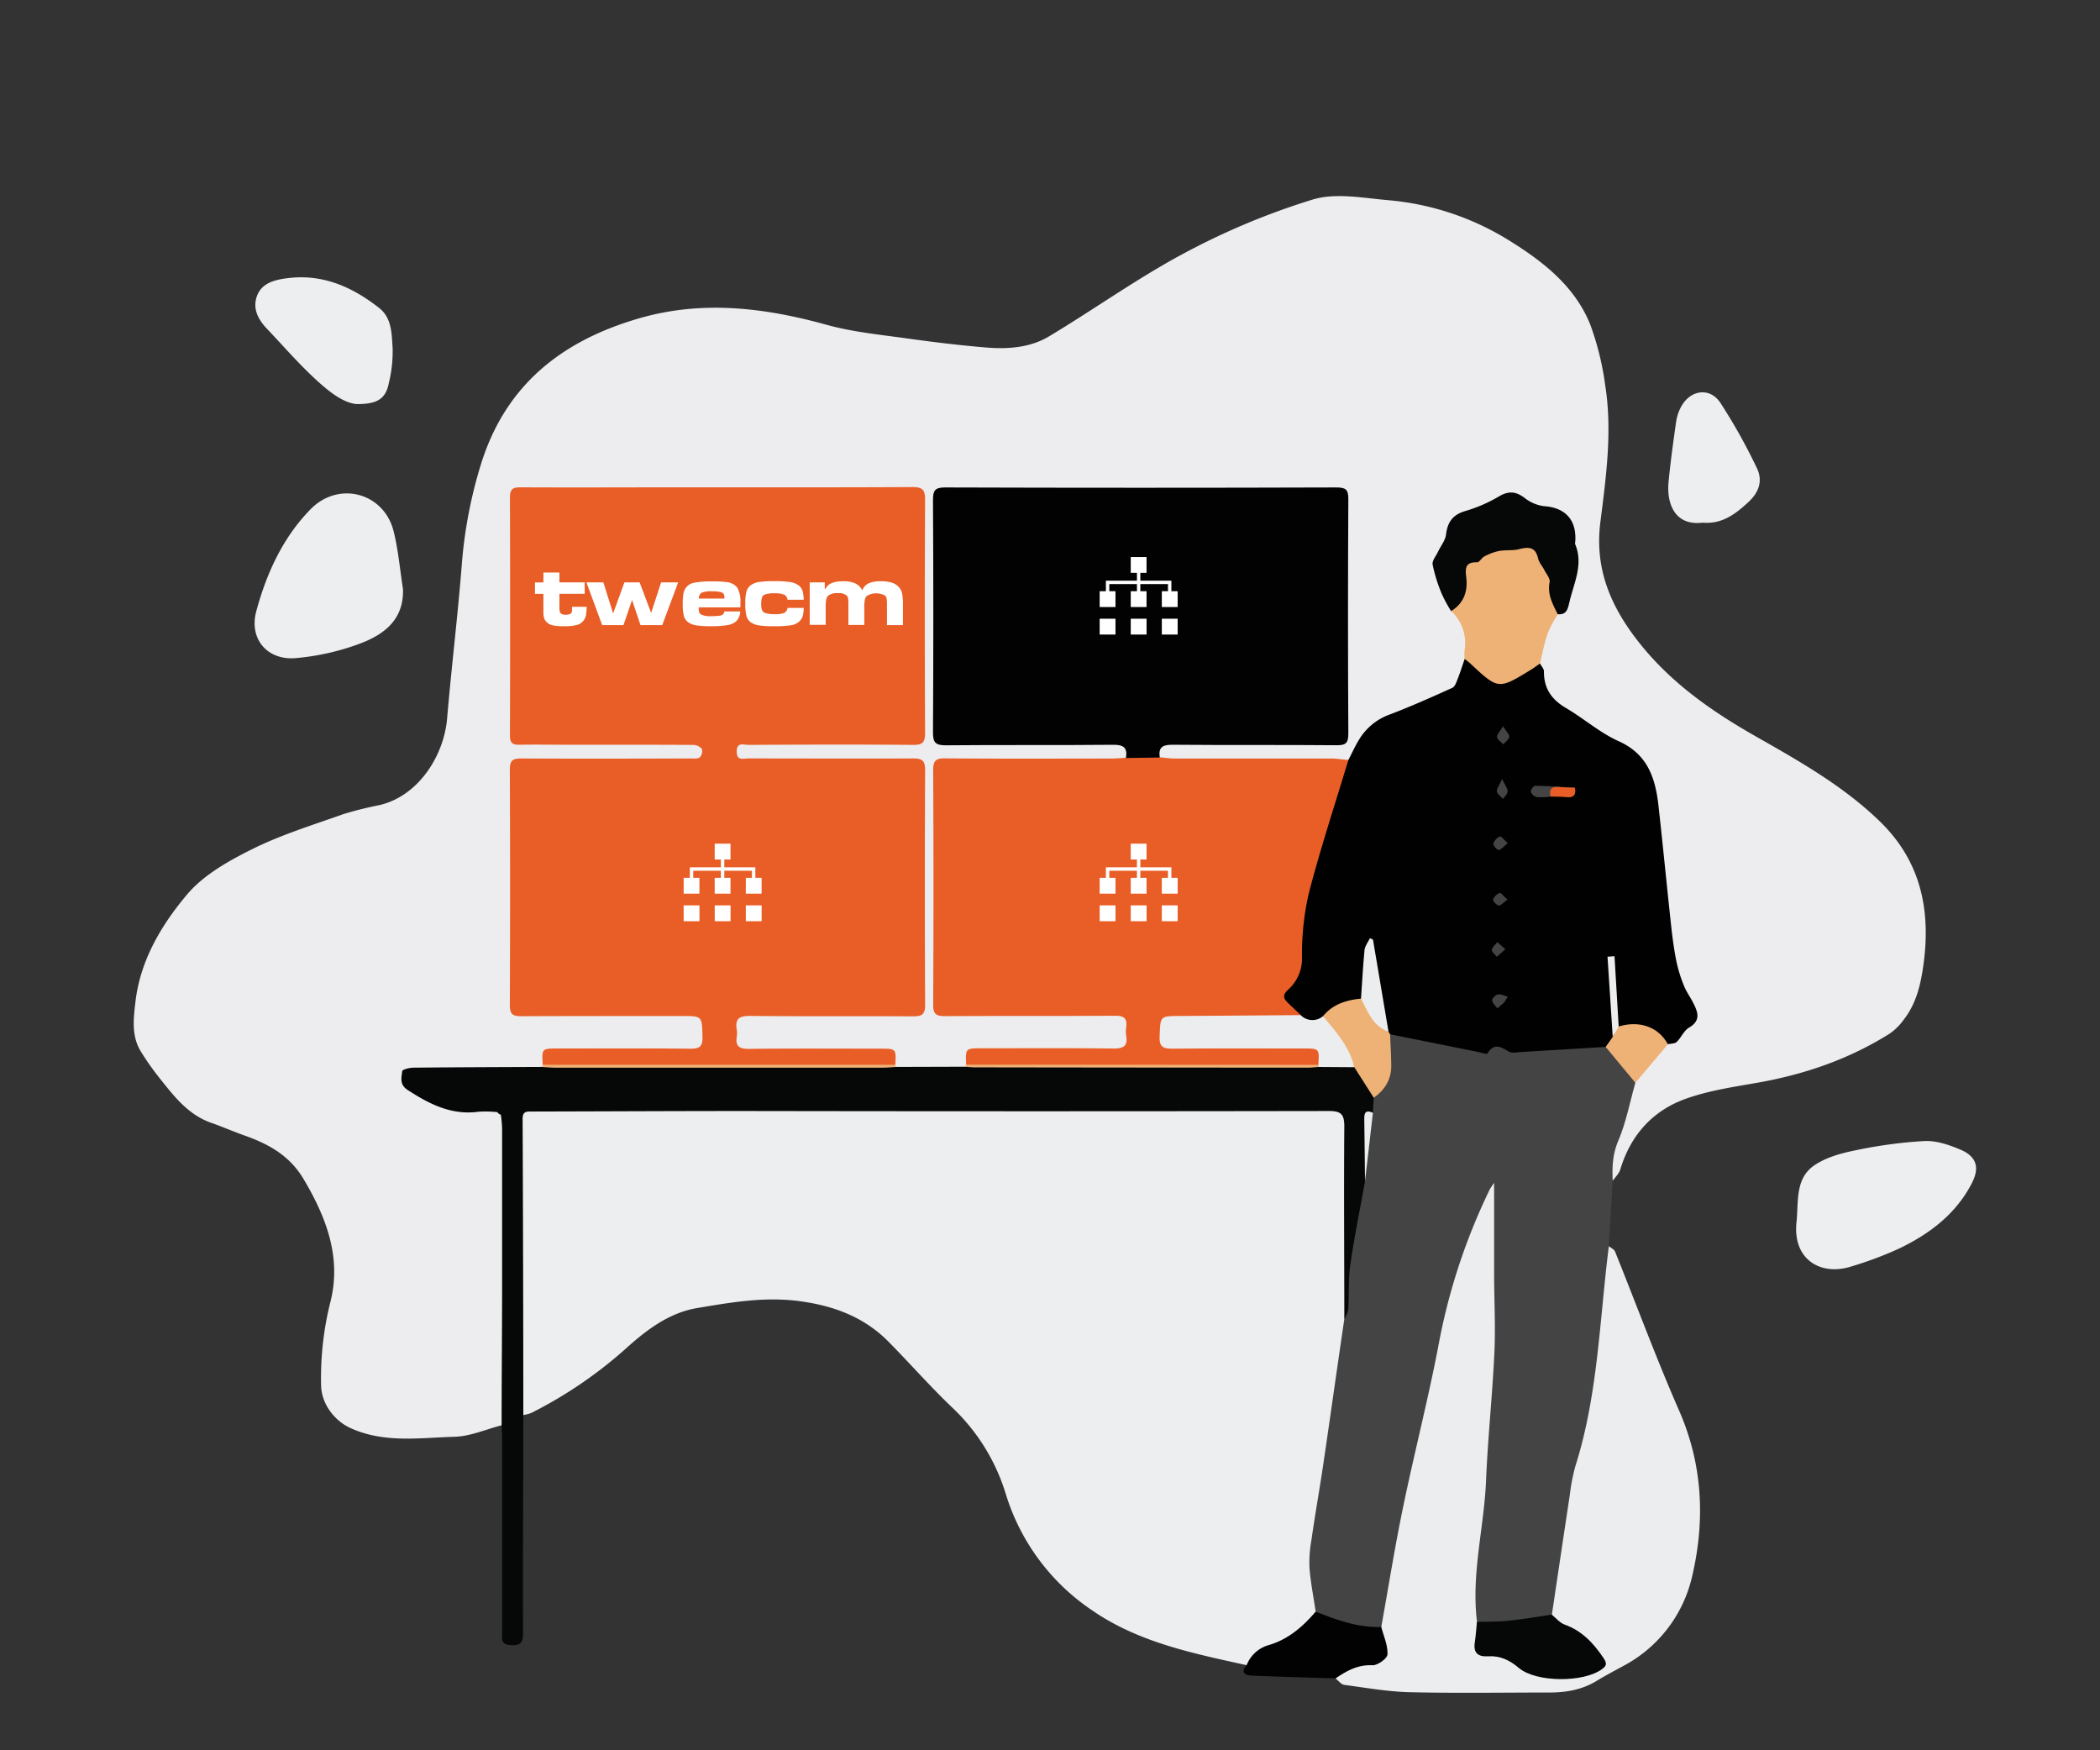
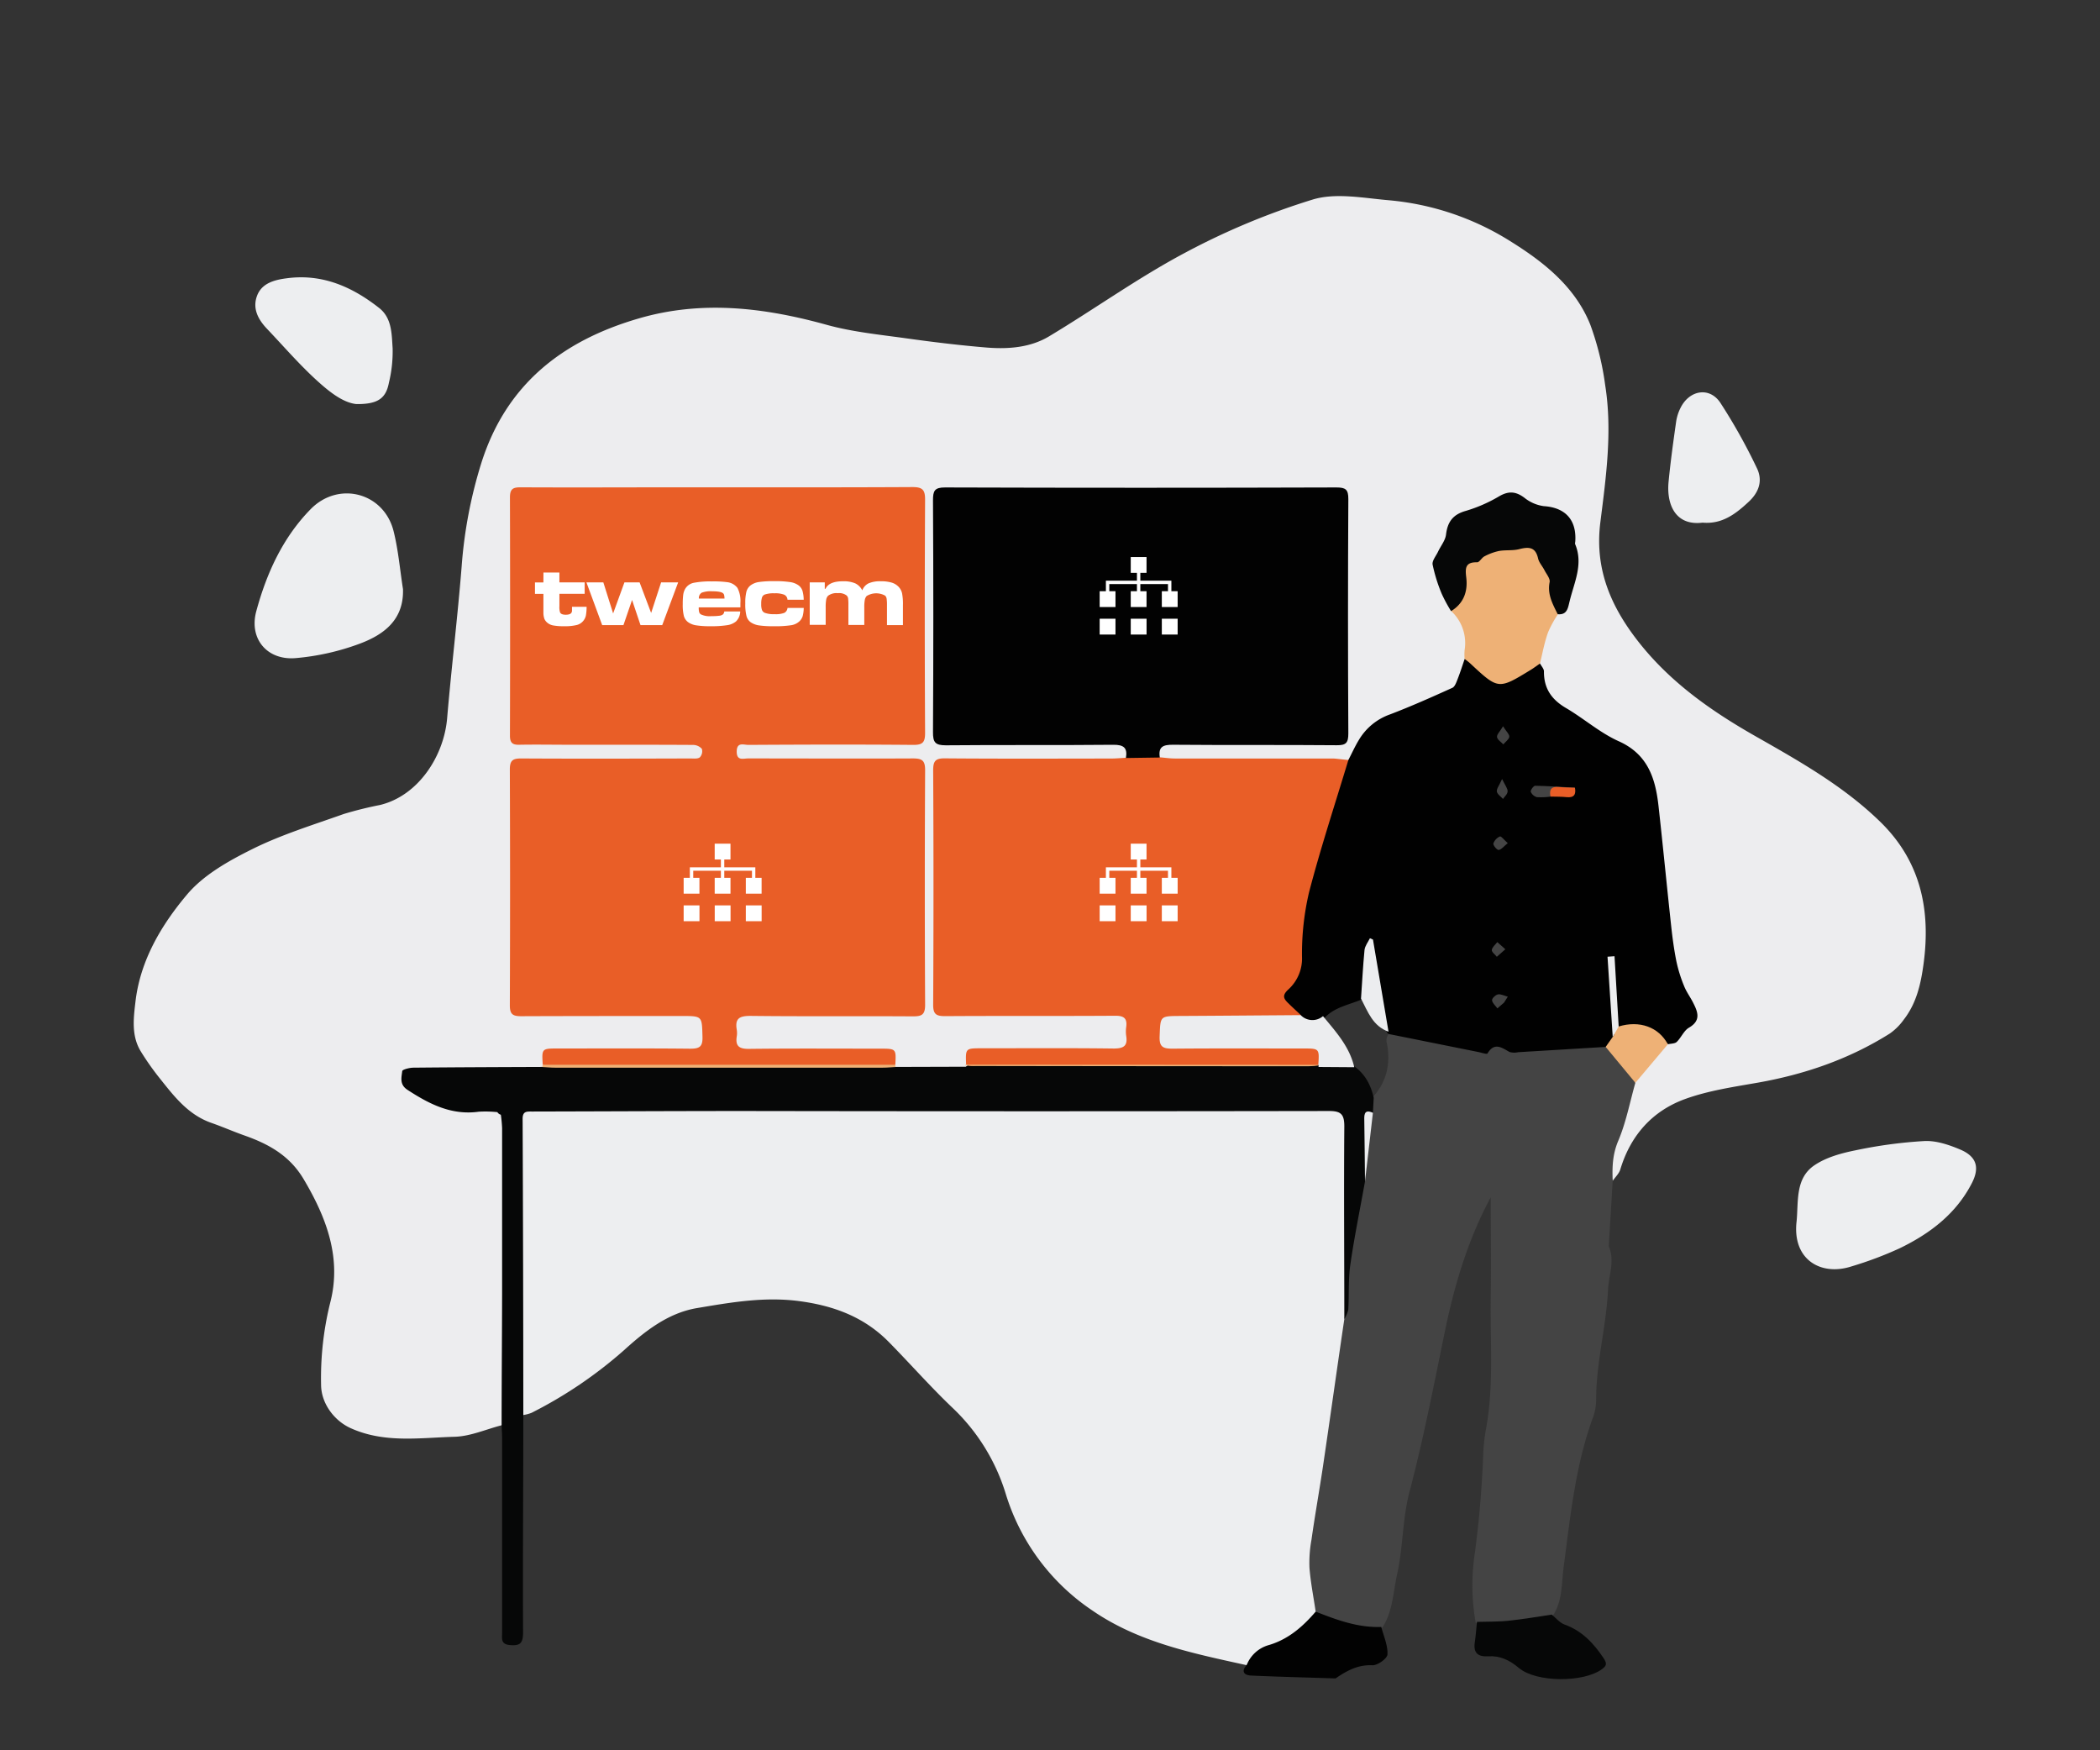
<svg xmlns="http://www.w3.org/2000/svg" version="1.1" width="600" height="500" viewBox="0 0 600 500">
  <rect x="0" y="0" width="600" height="500" fill="#333333" stroke="none" />
  <svg viewBox="0 0 600 600" width="600" height="600" x="0" y="-50">
    <defs>
      <style>.cls-1{fill:#ededef;}.cls-2{fill:#edeef0;}.cls-3{fill:#444;}.cls-4{fill:#ecedef;}.cls-5{fill:#060707;}.cls-6{fill:#020202;}.cls-7{fill:#e95e27;}.cls-8{fill:#010101;}.cls-9{fill:#eeb176;}.cls-10{fill:#fefdfb;}.cls-11{fill:#fff;}</style>
    </defs>
    <g id="systembetreuung-monitoring">
      <path class="cls-1" d="M143.3,457.16c-4.46,1.15-8.9,3.15-13.39,3.28-10,.28-20.09,1.9-29.74-2.47-4.66-2.11-8.36-7-8.43-12.29A89.25,89.25,0,0,1,94.38,422c3.24-12.64-1.08-24.13-7.6-35.11-4-6.78-10-10.08-17-12.54-3.15-1.12-6.22-2.47-9.37-3.57-6.86-2.39-10.93-7.94-15.18-13.26a76.68,76.68,0,0,1-4.93-7.05c-2.82-4.49-2.16-9.57-1.59-14.37,1.37-11.68,7.31-21.7,14.52-30.31C58,300,65.29,295.94,72.15,292.53c8.3-4.12,17.29-6.87,26.07-10a106.71,106.71,0,0,1,10.4-2.58c11-2.69,18.22-14.07,19.13-24.74,1.23-14.48,3-28.92,4.15-43.4a131,131,0,0,1,5.7-29.78c7.17-22.42,23.29-34.8,45-41.09,18-5.23,35.78-3.08,53.56,1.84,7.41,2.06,15.2,2.81,22.85,3.88s15.34,2,23,2.63c6.11.48,12.36,0,17.68-3.18,13-7.79,25.4-16.72,38.76-23.83A205.58,205.58,0,0,1,375.07,107c6.61-2,14.46-.42,21.7.2a78.1,78.1,0,0,1,34.66,11.65c9.55,5.94,18.58,13,22.94,23.9A81.06,81.06,0,0,1,458.62,160c2.09,13.13.26,26.21-1.38,39.23-1.58,12.58,2.48,23,10,32.95,9.28,12.27,21.36,20.76,34.39,28.17,12.56,7.14,25.13,14.23,35.58,24.41,11.49,11.2,14.46,25,12.39,40.48-.78,5.82-2,11.29-5.64,16a16.75,16.75,0,0,1-4,4c-11.67,7.35-24.43,11.72-38,14.09-6.92,1.21-14,2.26-20.54,4.64-9.33,3.4-15.55,10.38-18.47,20.09-.36,1.2-1.44,2.19-2.18,3.28a11.36,11.36,0,0,1-.17-9.68c2.41-5.87,3.3-12.2,5.84-18,2.71-4.55,4.88-9.58,10.15-12,3.21-1.25,4.7-4.29,6.82-6.65.77-.85.21-2.08-.2-3.08a32.51,32.51,0,0,0-3-5.72,7.46,7.46,0,0,1-1.6-3.57c-.7-10.86-4.4-21.28-4.46-32.27,0-6.31-.19-12.77-1.59-18.92-1.33-5.86-3.41-11.25-9.8-14.46s-12.28-7.79-18.37-11.79a8.63,8.63,0,0,1-3.69-6.3c-.29-1.77-.33-3.59-1.26-5.2a10.38,10.38,0,0,1,2.43-10.17c1.22-1.31,1.69-3.09,2.82-4.45,1.84-1.14,2.34-3.06,3.28-4.86,3.15-6,1.32-12.1,1-18.16-.15-3.44-3.36-6.19-7.79-6.66-2.58-.27-4.89-.77-6.83-2.64a3.68,3.68,0,0,0-4-.79c-4.4,1.83-8.81,3.65-13.11,5.71a4.67,4.67,0,0,0-2.86,3.87,10,10,0,0,1-3.12,7c-.73.66-1.35,1.72-.92,2.58,2.15,4.25,1.61,9.5,5,13.25,4.56,3.59,4.52,8.42,3.67,13.48-.25.8-.86,1.53-.88,2.34-.1,5.24-3.34,7.69-7.74,9.57s-8.67,4-13.28,5.4c-4.25,1.29-6.92,4.53-9,8.28-1,1.75-1.62,3.81-3.92,4.41-5.72.63-11.46.24-17.19.28-10,.07-20.08.05-30.11,0-2.12,0-4.38.24-5.94-1.75-.62-3.65,0-4.62,3.62-4.79,5.51-.27,11-.08,16.54-.1,9.46,0,18.93,0,28.39,0,4.21,0,4.59-.39,4.59-4.48q.06-31.12,0-62.24c0-4-.31-4.35-4.28-4.36q-53.73,0-107.47,0c-4.24,0-4.58.33-4.59,4.46q-.06,31.13,0,62.24c0,4,.4,4.37,4.69,4.38,14,0,28,0,42.06,0a32.47,32.47,0,0,1,4.3.13c3.44.47,4.29,1.85,3.4,5.44-1.77,1.4-3.87,1.07-5.87,1.08-14.5,0-29,0-43.49,0-4.9,0-5.1.21-5.11,5q0,30.59,0,61.16c0,4.64.27,4.91,4.86,4.92,14.86,0,29.71,0,44.57,0,5.13,0,6.13,1.15,5.93,6.18-.17,4.14-1.39,5.4-5.86,5.45-11,.13-22,0-33.07.05-1.19,0-2.39.06-3.59,0a3.42,3.42,0,0,0-3.84,3,3.41,3.41,0,0,1-.77,1.17,50.94,50.94,0,0,1-20.1.07,3.08,3.08,0,0,1-.85-1.11c-.55-3-2.83-3.11-5.21-3.11-11.15,0-22.3,0-33.45,0-6.14,0-7.75-2-7-7.91.29-2.25,1.36-3.49,3.64-3.67,1.92-.15,3.84-.11,5.75-.11,13.07,0,26.14,0,39.21,0,5,0,5.26-.32,5.27-5.35q0-30.42,0-60.84c0-4.63-.28-4.9-4.88-4.91-13.79,0-27.58,0-41.36,0a17.67,17.67,0,0,1-4.65-.33,3.18,3.18,0,0,1-2.63-3.39c.06-1.76,1.24-2.47,2.8-2.73a29.16,29.16,0,0,1,4.67-.21c13.67,0,27.33,0,41,0,4.79,0,5.05-.28,5.05-5.14q0-30.24,0-60.48c0-5.23-.25-5.48-5.48-5.48q-52.87,0-105.75,0c-4.9,0-5.13.23-5.14,5q0,30.6,0,61.2c0,4.59.29,4.87,4.92,4.88,14.15,0,28.29,0,42.44,0a19.57,19.57,0,0,1,4.65.3A2.85,2.85,0,0,1,201.2,265a2.78,2.78,0,0,1-2.26,2.85,18.63,18.63,0,0,1-4.65.33c-14,0-28.06,0-42.09,0-5.11,0-5.32.21-5.33,5.2q0,30.42,0,60.84c0,4.8.27,5,5.13,5.06,14.5,0,29,0,43.52,0,5.18,0,6.09,1,6,6.14-.07,4.46-1,5.46-5.57,5.51-11.63.11-23.26,0-34.89,0-2.17,0-4.46-.16-5.1,2.73a3.61,3.61,0,0,1-.6,1.17c-1.52,1.26-3.38,1-5.14,1-9.92,0-19.85,0-29.77.05-1.54,0-3.66-.64-4.26,1.58s1.16,3.15,2.66,4.19a27.27,27.27,0,0,0,17.21,5,16.08,16.08,0,0,1,6.05.49,4,4,0,0,1,1.65,1.21c1.06,1.61.94,3.44.94,5.23q0,39.06,0,78.11C144.69,453.69,145.07,455.73,143.3,457.16Z" />
      <path class="cls-2" d="M356.2,525.69C340.82,522.3,325.29,519.18,312,510a61.87,61.87,0,0,1-24.68-33.37,56.62,56.62,0,0,0-15.15-24.44c-6.3-6-12.1-12.6-18.23-18.83-7-7.11-15.64-10.34-25.49-11.66-10.06-1.35-19.75.37-29.44,2-8.23,1.43-14.76,6.6-20.8,12.08a124.62,124.62,0,0,1-26.32,17.81,10.92,10.92,0,0,1-2.39.64c-1.5-1.08-1.37-2.73-1.37-4.26q-.09-38.89,0-77.79c0-4.58.94-5.33,5.53-5.57,13.29-.69,26.59-.75,39.9-.75q91.2.06,182.41,0c8.73,0,9,.35,9.08,9.16.06,17.05-.11,34.09-.17,51.13a25.6,25.6,0,0,1-.57,6c-2.73,17.13-3.86,34.51-7.38,51.5-1.62,7.78-2.35,15.27-.2,23a6,6,0,0,1,0,2.85c-2.25,4-5.2,7.3-9.57,9.19C363.16,520.49,359,522,356.2,525.69Z" />
      <path class="cls-3" d="M375.91,510.43c-.61-4.19-1.45-8.37-1.78-12.59a36.55,36.55,0,0,1,.58-8c1-7.08,2.27-14.13,3.32-21.2,2.06-13.93,4-27.88,6.06-41.81a28.12,28.12,0,0,0,.78-9.55c-.63-6.69.95-13.06,2.19-19.47.64-3.28,1.47-6.52,1.87-9.85a66.05,66.05,0,0,0,2.54-20.69,9.35,9.35,0,0,1,.54-3.63c4.13-4.37,5.34-9.55,4.29-15.38a3.3,3.3,0,0,1,.51-3c1.21-.79,2.52-.57,3.83-.36,6.73,1.08,13.49,2,20,4.11,2,.64,3.92,1.1,5.75-.48a2.28,2.28,0,0,1,2.71-.18c2.55,1.44,5.33,1.28,8.07,1.17,6.92-.25,13.83-.86,20.75-1.2a2.4,2.4,0,0,1,1.61.71c2.53,3.46,5.54,6.56,7.72,10.28-1.58,5.56-2.66,11.33-4.9,16.61-1.63,3.84-1.74,7.5-1.58,11.39q-.56,9.35-1.12,18.71c1.78,4.16,0,8.28-.21,12.4-.51,10.66-3.47,21.07-3.4,31.81a15.42,15.42,0,0,1-1.11,5.26c-4.91,13.69-6.29,28-8.19,42.31-.61,4.58-.3,9.41-2.95,13.57a2.18,2.18,0,0,1-1.27.6c-5.08-.14-9.78,1.69-14.63,2.77-2.2.49-4.52.83-6.28-1.25a61.15,61.15,0,0,1-.2-20c1.24-9.28,2-18.59,2.37-27.94a48.7,48.7,0,0,1,.76-7.15c2.33-12.5,1.19-25.13,1.38-37.7.15-9.71,0-19.42,0-28.66-6.27,11.59-10.25,24.52-13,37.86-3.21,15.51-6.19,31.06-10.24,46.39-2,7.69-1.78,15.73-3.51,23.47-1.15,5.11-1.22,10.53-4.18,15.15-2.46,1.63-5.06.73-7.53.19C383.4,514.17,379.1,513.64,375.91,510.43Z" />
-       <path class="cls-4" d="M394.65,514.77c2.06-11.39,3.87-22.83,6.22-34.17,3.15-15.24,7.05-30.34,10-45.62a174.71,174.71,0,0,1,14.8-45.25c.19-.38.47-.72,1.22-1.85,0,9.2,0,17.52,0,25.83,0,7.56.43,15.13.08,22.66-.56,12.18-1.88,24.32-2.38,36.5-.55,13.51-4.29,26.81-2.58,40.45a25.66,25.66,0,0,1,.24,5.74c0,2.25,1,3.45,3.23,3.33a11.53,11.53,0,0,1,8.82,3.31c3.14,2.95,6.9,3.65,11,3.2a50.43,50.43,0,0,0,9.52-1.79c2.38-.74,3-2.07,1.56-4.29a18.31,18.31,0,0,0-7.94-7c-2.11-.93-4.61-1.65-5.05-4.54,1.71-11.43,3.4-22.87,5.14-34.3a53.52,53.52,0,0,1,1.56-8.09C456.6,448.4,457,427,459.67,406c.61.5,1.51.89,1.77,1.53,6.11,15.16,11.77,30.52,18.33,45.49,6.79,15.5,7.42,31.5,3.68,47.37a38.7,38.7,0,0,1-19.57,25.48c-2.61,1.43-5.25,2.81-7.79,4.36-4.13,2.5-8.65,3.26-13.35,3.27-13.3,0-26.61.22-39.9-.09-6.27-.15-12.53-1.26-18.77-2.1-.9-.12-1.66-1.2-2.49-1.83,1.56-3,4.5-3.56,7.43-4.05a23.36,23.36,0,0,0,3.52-.44c2.07-.66,3.17-1.86,2.73-4.24C394.9,518.78,394.1,516.84,394.65,514.77Z" />
      <path class="cls-5" d="M392.49,363.58l-.23,4.31c-1.9,1-1.55,2.81-1.53,4.39A140.61,140.61,0,0,1,390,387.5c-1.43,8-3.06,15.9-4.21,23.9-.6,4.18-.31,8.49-.57,12.74a9.26,9.26,0,0,1-1.13,2.69c0-18.36-.15-36.73,0-55.09,0-3.48-1-4.37-4.42-4.36q-83.45.14-166.87,0c-20.26,0-40.51.11-60.76.15-1.51,0-2.73-.15-2.72,2.12q.18,42.3.2,84.59c0,20.71-.18,41.42-.07,62.13,0,3.15-.94,3.83-3.82,3.57-2.65-.25-2.17-2-2.17-3.57q0-27.64,0-55.31c0-1.31-.09-2.63-.14-3.94,0-12.57.12-25.15.14-37.73q0-23.54,0-47.09a38.73,38.73,0,0,0-.36-3.86,1.69,1.69,0,0,1-1-.74,32.69,32.69,0,0,0-5.32-.12c-7.78,1.08-14.12-2.18-20.35-6.24-2.33-1.52-1.72-3.49-1.51-5.34,0-.46,2.08-1,3.21-1,12.3-.12,24.61-.16,36.91-.21,1.32-1.1,2.91-.95,4.46-.95h91.87c1.54,0,3.14-.17,4.46.95l20.11-.06c1.7-1.27,3.68-.88,5.55-.88q47.35,0,94.7,0a73.77,73.77,0,0,1,9.75.14C389.62,356.13,391.56,359.51,392.49,363.58Z" />
      <path class="cls-2" d="M115.14,218.29c.28,8.79-5.48,13-12.3,15.57A69.8,69.8,0,0,1,84.49,238c-8.19.7-13.39-5.55-11.27-13.38,2.93-10.82,7.54-21,15.53-29.16s20.92-4.74,23.7,6.26C113.81,207.14,114.27,212.77,115.14,218.29Z" />
      <path class="cls-2" d="M513.32,398.84c.54-5.75-.42-12.28,5.15-16,3.34-2.24,7.6-3.41,11.62-4.22a131.81,131.81,0,0,1,19.75-2.66c3.4-.16,7.07,1.09,10.3,2.46,4.64,2,5.54,5.14,3.22,9.62-4.54,8.79-12.05,14.43-20.69,18.6A105.45,105.45,0,0,1,529,411.77C520.22,414.62,512,409.8,513.32,398.84Z" />
      <path class="cls-2" d="M101.81,165.43c-4.07-.44-8.17-3.86-12-7.4-4.77-4.45-9.06-9.4-13.56-14.14-2.52-2.66-4.16-5.76-2.81-9.39s5-4.55,8.44-5c10.14-1.38,18.72,2.4,26.45,8.48,3.68,2.89,3.57,7.44,3.85,11.5a37.79,37.79,0,0,1-1.07,9.88C110.26,163.83,107.92,165.5,101.81,165.43Z" />
      <path class="cls-2" d="M486.47,199.3c-7.91,1-10.34-5.38-9.74-11.62.56-5.79,1.36-11.55,2.18-17.31a13,13,0,0,1,1.35-4.06c2.57-4.91,8.18-5.83,11.24-1.29a162.27,162.27,0,0,1,10.43,18.63c1.75,3.52.74,6.87-2.3,9.69C495.86,196.86,492,199.79,486.47,199.3Z" />
      <path class="cls-6" d="M394.65,514.77c.68,2.62,1.9,5.27,1.77,7.85-.05,1.16-2.84,3.16-4.31,3.09-4.18-.2-7.35,1.6-10.53,3.76-8-.26-16.09-.45-24.13-.82-1.85-.08-3-1.06-1.25-3a9.52,9.52,0,0,1,6.37-5.72c5.53-1.64,9.68-5.26,13.34-9.54C382,512.8,388,515,394.65,514.77Z" />
      <path class="cls-7" d="M155.07,354.17c-.29-4.64-.29-4.65,4.37-4.65,12.59,0,25.18-.07,37.77.06,2.58,0,3.58-.51,3.5-3.34-.16-5.95,0-6-5.8-6-15.35,0-30.7,0-46,.06-2.49,0-3.25-.62-3.24-3.18q.13-33.66,0-67.33c0-2.64.92-3.13,3.3-3.12,16.07.09,32.14.05,48.21,0,.94,0,2.12.17,2.76-.31a2.51,2.51,0,0,0,.59-2.44,3.4,3.4,0,0,0-2.55-1.12c-11.75-.07-23.51-.05-35.26-.05-4.79,0-9.59-.09-14.38,0-2,.05-2.65-.63-2.64-2.66q.09-34,0-68c0-2.56,1-2.89,3.17-2.88,15.34.08,30.69,0,46,0,21.94,0,43.88.05,65.83-.07,2.83,0,3.63.75,3.61,3.6q-.18,33.3,0,66.61c0,2.65-.62,3.46-3.37,3.44-15.71-.14-31.42-.09-47.12,0-1.32,0-3.3-.9-3.33,1.87s1.85,2,3.25,2c15.71,0,31.42.08,47.12,0,2.64,0,3.47.62,3.46,3.38q-.18,33.48,0,67c0,2.89-1,3.31-3.54,3.3-15.47-.1-30.94.05-46.4-.13-3.19,0-4.43.78-3.87,4a5.72,5.72,0,0,1,0,1.8c-.45,2.79.63,3.66,3.5,3.62,12.47-.15,24.94-.06,37.41-.06,4.64,0,4.64,0,4.38,4.64-1,.59-2.1.33-3.16.33q-47.18,0-94.36,0C157.18,354.49,156.07,354.75,155.07,354.17Z" />
      <path class="cls-8" d="M458.76,349.07l-25,1.51a5,5,0,0,1-2.48-.07c-2.24-1.25-4.32-2.86-6.29.44-.17.29-1.74-.25-2.65-.43l-25.18-5.06a1.08,1.08,0,0,1-.91-.62,9.24,9.24,0,0,1-.79-3.49c-.35-7-2.24-13.69-4.36-20.71-.7,1.5-.43,2.87-.48,4.17s0,2.89,0,4.33c-.05,2.14.23,4.35-1.23,6.22-3.82,1.72-8.23,2.26-11.19,5.68-2.78,1.66-5.3,1-7.7-.85-.93-.76-1.77-1.62-2.63-2.45-2.07-2-2.44-4-.18-6.16s2.7-5.06,3.05-8.17c.92-8.17,1.05-16.41,3.91-24.39,3.23-9,4.92-18.54,8.23-27.57.58-1.57.93-3.26,2.37-4.35,1-1.91,1.87-3.88,3-5.72a16.84,16.84,0,0,1,8.93-7.31c6-2.29,11.89-4.92,17.76-7.57.72-.32,1.14-1.53,1.49-2.42.76-1.93,1.38-3.9,2.05-5.86,1.46-.45,2.19.71,3,1.48,1.33,1.23,2.89,2.15,4.23,3.33,2.5,2.22,4.8,2,7.43.21,2.14-1.46,4.08-3.4,6.87-3.69.39.75,1.13,1.51,1.12,2.26-.05,4.8,2.14,8,6.23,10.41,5.14,3,9.74,7.11,15.12,9.52,8.33,3.72,10.5,10.6,11.38,18.5,1.27,11.4,2.37,22.82,3.61,34.22.37,3.43.83,6.85,1.51,10.22a40.37,40.37,0,0,0,2.19,7c.65,1.65,1.75,3.12,2.56,4.72,1.35,2.65,2.37,5.12-1.18,7.18-1.45.85-2.2,2.82-3.48,4.06-.54.52-1.64.46-2.49.67-3.69-3.49-7.85-5.6-13.13-4.5a1.54,1.54,0,0,1-1.54-.69c-1-2.28-.61-4.71-.57-7.07.07-3.47-.39-6.9-.5-9.9-1.16,6.21-.31,12.8.7,19.4A4.35,4.35,0,0,1,458.76,349.07Z" />
      <path class="cls-7" d="M385.25,267.1c-3.8,12.59-7.92,25.09-11.24,37.81A76.54,76.54,0,0,0,372,323.36a11.89,11.89,0,0,1-3.83,9.23c-2.14,1.92-1.26,2.87.13,4.21,1.11,1.08,2.26,2.13,3.39,3.19-1.58,1.18-3.43.9-5.19.9-9.93,0-19.85,0-29.78,0-2.19,0-4,.27-4.16,3.17-.17,3.6.46,4.53,4.15,4.55,11,.08,22,0,33,0,1.32,0,2.64-.05,3.94.08,3.77.38,4.57,1.85,3.09,5.54a8.31,8.31,0,0,1-2.85.2q-47.36,0-94.71,0c-1.06,0-2.16.29-3.15-.35-.18-4.62-.18-4.62,4.47-4.62,12.57,0,25.15-.09,37.73.07,2.86,0,4-.78,3.54-3.62a8.8,8.8,0,0,1,0-2.51c.33-2.5-.64-3.25-3.18-3.23-16.16.11-32.33,0-48.5.11-2.59,0-3.49-.51-3.47-3.32q.18-33.45,0-66.9c0-2.67.64-3.45,3.38-3.42,15.81.13,31.62.07,47.43.05,1.43,0,2.86-.14,4.29-.22a18.12,18.12,0,0,1,9.69-.13c1.43.12,2.85.34,4.28.34,15.1,0,30.21,0,45.31,0C382.4,266.78,383.82,267,385.25,267.1Z" />
      <path class="cls-6" d="M331.38,266.4l-9.69.14c.49-2.91-.59-3.81-3.64-3.78-15.93.16-31.87,0-47.81.15-3.06,0-3.69-.86-3.67-3.79q.19-33.1,0-66.21c0-2.67.43-3.67,3.44-3.66q55.92.18,111.82,0c2.64,0,3.42.57,3.41,3.33q-.19,33.48,0,66.94c0,2.7-.65,3.4-3.36,3.37-15.58-.14-31.16,0-46.74-.14C332.25,262.73,330.89,263.36,331.38,266.4Z" />
      <path class="cls-9" d="M440,239.55c-.88.6-1.73,1.25-2.63,1.8-9.26,5.66-9.26,5.66-17.25-1.78-.52-.49-1.1-.9-1.66-1.35a15,15,0,0,1,0-2.5,12.45,12.45,0,0,0-3.81-11.14c2.41-3.52,4-7.31,3.65-11.7,0-.59.06-1.45.52-1.66,3.23-1.46,5.29-5.42,9.56-4.66a12.49,12.49,0,0,0,5.63-.5c3.33-.91,4.48.15,6.34,3,3.33,5.05,3.94,10.73,4.77,16.42a31,31,0,0,0-2.81,5.14C441.27,233.51,440.71,236.56,440,239.55Z" />
      <path class="cls-5" d="M445.06,225.46c-1.42-2.88-3-5.64-2.31-9.16.21-1-.92-2.31-1.49-3.44s-1.54-2.15-1.81-3.34c-.74-3.32-2.7-3.34-5.42-2.64-1.84.47-3.87.18-5.76.52a15.79,15.79,0,0,0-4.14,1.53c-.8.4-1.43,1.72-2.11,1.7-3.48-.09-3.39,1.81-3.08,4.43.46,3.94-.76,7.33-4.35,9.52a43.48,43.48,0,0,1-2.69-5,45.44,45.44,0,0,1-2.58-8.29c-.2-1.12,1-2.49,1.57-3.74.77-1.61,2.05-3.15,2.26-4.83.44-3.68,2-5.77,5.7-6.79a42.37,42.37,0,0,0,9.56-4.2c2.7-1.55,4.75-1.33,7.18.5a11.24,11.24,0,0,0,5.5,2.36c6,.38,9.33,3.77,9,9.9,0,.36-.17.77,0,1.07,2.31,5.66-.33,10.84-1.61,16.13C448,223.51,447.86,225.73,445.06,225.46Z" />
      <path class="cls-9" d="M458.76,349.07l2-2.83c.9-.81.28-2.48,1.7-3,6-1.82,11.45.15,14.07,5.08q-4.64,5.49-9.28,11Z" />
      <path class="cls-9" d="M155.07,354.17H255.75a1,1,0,0,1,.05.65c-1.19.06-2.38.18-3.57.18H158.58c-1.19,0-2.38-.12-3.57-.18A1,1,0,0,1,155.07,354.17Z" />
-       <path class="cls-9" d="M276,354.14l100.68.05c.16.13.23.26.19.4s-.09.21-.14.21c-1,.07-1.9.19-2.85.19q-47.73,0-95.46-.08c-.83,0-1.66-.1-2.5-.16A.73.73,0,0,1,276,354.14Z" />
+       <path class="cls-9" d="M276,354.14l100.68.05s-.09.21-.14.21c-1,.07-1.9.19-2.85.19q-47.73,0-95.46-.08c-.83,0-1.66-.1-2.5-.16A.73.73,0,0,1,276,354.14Z" />
      <path class="cls-10" d="M142.07,367.74l1,.74Z" />
      <path class="cls-5" d="M443.36,511.24c1.21,1,2.28,2.34,3.66,2.84,5,1.8,8.27,5.31,11.14,9.59,1.08,1.61.8,2.22-.41,3.12-5.23,3.92-18.84,3.87-23.78-.3-2.61-2.21-5.34-3.55-8.77-3.34-2.79.18-4.29-.84-3.84-3.91.3-2,.43-3.94.63-5.92,3.11-.1,6.23,0,9.31-.36C435.33,512.54,439.34,511.83,443.36,511.24Z" />
-       <path class="cls-9" d="M378,340.28c2.82-3.41,6.65-4.61,10.85-5a1.15,1.15,0,0,1,1.37.81c1.22,3.6,4.12,5.92,6.49,8.64l.46.74c.12,3,.3,5.93.33,8.9.05,4-1.84,7-5,9.22l-5.55-8.71C384.33,349.78,380.54,345.42,378,340.28Z" />
      <path class="cls-4" d="M390,387.5c-.07-6.05-.11-12.09-.21-18.14,0-2.07,1-2.13,2.47-1.47Q391.12,377.7,390,387.5Z" />
      <path class="cls-4" d="M378,340.28c3.66,4.44,7.6,8.72,8.93,14.59l-10.22-.07a1,1,0,0,0-.05-.61c.31-4.66.31-4.67-4.33-4.67-12.44,0-24.89-.06-37.33.05-2.65,0-3.8-.44-3.68-3.48.24-5.85,0-5.83,5.88-5.86,11.48-.06,23-.16,34.44-.24A4.65,4.65,0,0,0,378,340.28Z" />
      <path class="cls-4" d="M396.72,344.72c-4.5-1.58-5.92-5.74-7.86-9.45.32-4.63.56-9.26,1-13.87.12-1.17,1-2.26,1.55-3.38l.87.39Q394.53,331.57,396.72,344.72Z" />
      <path class="cls-4" d="M462.48,343.24c-.56,1-1.13,2-1.7,3q-.73-11.46-1.49-22.94l2-.14Z" />
      <path class="cls-3" d="M443,277.56a18.67,18.67,0,0,1-3.87.16,2.65,2.65,0,0,1-1.77-1.54c-.13-.43.81-1.71,1.26-1.71,3.79.07,7.57.34,11.36.55C447.93,276.63,444.71,275,443,277.56Z" />
      <path class="cls-7" d="M443,277.56c-.42-2,.22-2.95,2.37-2.74,1.53.14,3.07.14,4.61.2.36,1.91-.22,2.93-2.38,2.7C446.08,277.56,444.54,277.6,443,277.56Z" />
      <path class="cls-3" d="M429.44,257.47c.92,1.47,1.85,2.3,1.79,3s-1.1,1.45-1.72,2.18c-.63-.7-1.7-1.35-1.79-2.11S428.55,259,429.44,257.47Z" />
      <path class="cls-3" d="M429.17,272.54c.88,1.84,1.6,2.68,1.58,3.51s-.85,1.46-1.32,2.18c-.63-.7-1.64-1.34-1.76-2.11S428.33,274.42,429.17,272.54Z" />
      <path class="cls-3" d="M430.8,290.86c-1.14.91-1.82,1.83-2.61,1.94-.45.06-1.62-1.31-1.51-1.84a3.44,3.44,0,0,1,1.85-2C428.84,288.77,429.74,289.92,430.8,290.86Z" />
-       <path class="cls-3" d="M430.71,307c-1.18.83-1.92,1.74-2.52,1.66s-1.74-1.32-1.61-1.69a3.44,3.44,0,0,1,1.92-1.88C428.87,305,429.67,306.07,430.71,307Z" />
      <path class="cls-3" d="M430.1,321.17l-2.43,2.15c-.52-.65-1.51-1.37-1.44-1.94.11-.81,1-1.51,1.57-2.25Z" />
      <path class="cls-3" d="M429.73,336.41l-1.9,1.65c-.55-.77-1.46-1.51-1.53-2.32-.05-.54,1-1.55,1.74-1.68s1.83.41,2.76.66Z" />
      <polygon class="cls-11" points="334.68 218.89 334.68 215.88 325.81 215.88 325.81 213.64 327.58 213.64 327.58 209.13 323.07 209.13 323.07 213.64 324.84 213.64 324.84 215.88 315.97 215.88 315.97 218.89 314.19 218.89 314.19 223.41 318.71 223.41 318.71 218.89 316.94 218.89 316.94 216.85 324.84 216.85 324.84 218.89 323.07 218.89 323.07 223.41 327.58 223.41 327.58 218.89 325.81 218.89 325.81 216.85 333.71 216.85 333.71 218.89 331.95 218.89 331.95 223.41 336.47 223.41 336.47 218.89 334.68 218.89" />
      <rect class="cls-11" x="314.19" y="226.75" width="4.52" height="4.52" />
      <rect class="cls-11" x="323.07" y="226.75" width="4.52" height="4.52" />
      <rect class="cls-11" x="331.95" y="226.75" width="4.52" height="4.52" />
      <polygon class="cls-11" points="334.68 300.77 334.68 297.77 325.81 297.77 325.81 295.53 327.58 295.53 327.58 291.01 323.07 291.01 323.07 295.53 324.84 295.53 324.84 297.77 315.97 297.77 315.97 300.77 314.19 300.77 314.19 305.29 318.71 305.29 318.71 300.77 316.94 300.77 316.94 298.74 324.84 298.74 324.84 300.77 323.07 300.77 323.07 305.29 327.58 305.29 327.58 300.77 325.81 300.77 325.81 298.74 333.71 298.74 333.71 300.77 331.95 300.77 331.95 305.29 336.47 305.29 336.47 300.77 334.68 300.77" />
      <rect class="cls-11" x="314.19" y="308.64" width="4.52" height="4.52" />
      <rect class="cls-11" x="323.07" y="308.64" width="4.52" height="4.52" />
      <rect class="cls-11" x="331.95" y="308.64" width="4.52" height="4.52" />
      <polygon class="cls-11" points="215.81 300.77 215.81 297.77 206.94 297.77 206.94 295.53 208.71 295.53 208.71 291.01 204.2 291.01 204.2 295.53 205.97 295.53 205.97 297.77 197.1 297.77 197.1 300.77 195.33 300.77 195.33 305.29 199.84 305.29 199.84 300.77 198.07 300.77 198.07 298.74 205.97 298.74 205.97 300.77 204.2 300.77 204.2 305.29 208.71 305.29 208.71 300.77 206.94 300.77 206.94 298.74 214.85 298.74 214.85 300.77 213.09 300.77 213.09 305.29 217.6 305.29 217.6 300.77 215.81 300.77" />
      <rect class="cls-11" x="195.33" y="308.64" width="4.52" height="4.52" />
      <rect class="cls-11" x="204.21" y="308.64" width="4.52" height="4.52" />
      <rect class="cls-11" x="213.09" y="308.64" width="4.52" height="4.52" />
    </g>
    <g id="tw-ecm-logos">
      <path class="cls-11" d="M206.94,224.67h4.55a4.08,4.08,0,0,1-1.21,2.86,5.11,5.11,0,0,1-2.49,1.06,28.76,28.76,0,0,1-4.84.3,24.61,24.61,0,0,1-4.08-.26,5.27,5.27,0,0,1-2.26-.89A3.34,3.34,0,0,1,195.4,226a13.07,13.07,0,0,1-.33-3.43,20.68,20.68,0,0,1,.13-2.62,4.94,4.94,0,0,1,.48-1.58,3.68,3.68,0,0,1,2.64-1.9,25,25,0,0,1,5.1-.38,29.68,29.68,0,0,1,4.29.21,4.3,4.3,0,0,1,3,1.66,8.2,8.2,0,0,1,.83,4.3c0,.2,0,.61,0,1.24H199.64a5.24,5.24,0,0,0,.11,1.33,1.24,1.24,0,0,0,.48.67,5.88,5.88,0,0,0,3.07.51,16,16,0,0,0,2.29-.12,2,2,0,0,0,1-.4A1.42,1.42,0,0,0,206.94,224.67ZM207,221a5.46,5.46,0,0,0-.1-1,1,1,0,0,0-.27-.48c-.39-.4-1.45-.61-3.16-.61a7.37,7.37,0,0,0-3,.41,1.8,1.8,0,0,0-.79,1.67Z" />
      <path class="cls-11" d="M225,223.67h4.64a10,10,0,0,1-.3,2.33,3.53,3.53,0,0,1-.84,1.4,4.39,4.39,0,0,1-2.37,1.19,29.29,29.29,0,0,1-5.08.3,27.37,27.37,0,0,1-4.23-.24,5.66,5.66,0,0,1-2.32-.88,3.19,3.19,0,0,1-1.22-1.8,13.64,13.64,0,0,1-.34-3.58,13.24,13.24,0,0,1,.31-3.33,3.46,3.46,0,0,1,1.12-1.78,5.22,5.22,0,0,1,2.35-1,29,29,0,0,1,4.56-.26,27.4,27.4,0,0,1,4.58.28,5.3,5.3,0,0,1,2.41,1,3.16,3.16,0,0,1,1,1.45,9.82,9.82,0,0,1,.36,2.58H225a1.68,1.68,0,0,0-.93-1.44,6.89,6.89,0,0,0-2.81-.4,7.43,7.43,0,0,0-2.84.38,1.42,1.42,0,0,0-.72.86,5.91,5.91,0,0,0-.21,1.81,4.85,4.85,0,0,0,.22,1.72,1.5,1.5,0,0,0,.81.81,7.51,7.51,0,0,0,2.8.38,6.93,6.93,0,0,0,2.76-.37A1.73,1.73,0,0,0,225,223.67Z" />
      <path class="cls-11" d="M231.35,216.36h4.3v1.83h.22q1-2.15,5-2.14a8.47,8.47,0,0,1,3.5.6,4.44,4.44,0,0,1,2,2,3.58,3.58,0,0,1,1.78-2,8.14,8.14,0,0,1,3.49-.6,10.6,10.6,0,0,1,3.09.37,4.52,4.52,0,0,1,2,1.2,4,4,0,0,1,1,1.85,15.94,15.94,0,0,1,.25,3.4v5.7h-4.56v-5.7a12.58,12.58,0,0,0-.1-1.87,1.6,1.6,0,0,0-.42-.84,5.21,5.21,0,0,0-5.28.1,2.22,2.22,0,0,0-.53,1.11,11,11,0,0,0-.15,2.16v5H242.4v-5.7a14.82,14.82,0,0,0-.08-1.9,1.52,1.52,0,0,0-.4-.8,3.48,3.48,0,0,0-2.53-.68,4,4,0,0,0-2.8.74,2.15,2.15,0,0,0-.53,1.1,11.51,11.51,0,0,0-.15,2.2v5h-4.56Z" />
      <path class="cls-11" d="M155.27,213.55h4.56v2.81h7.22v3.27h-7.22v3.55a4.84,4.84,0,0,0,.2,1.8c.23.42.77.63,1.61.63s1.43-.2,1.64-.6a1.12,1.12,0,0,0,.15-.47q0-.24,0-1.2h4.17a13.66,13.66,0,0,1-.21,2.54,3.7,3.7,0,0,1-.71,1.45,3.53,3.53,0,0,1-1.88,1.21,13.91,13.91,0,0,1-3.58.35,16.05,16.05,0,0,1-3.25-.24,3.61,3.61,0,0,1-1.74-.89,2.93,2.93,0,0,1-.7-1,5.3,5.3,0,0,1-.27-1.56c0-.25,0-.9,0-2v-3.55h-2.41v-3.27h2.41Z" />
      <path class="cls-11" d="M167.55,216.36h4.83l2.8,8.88,3.23-8.88h4.33l3.3,8.74,2.85-8.74h4.87l-4.55,12.21H183l-2.41-7.18-2.46,7.18h-6.08Z" />
    </g>
  </svg>
</svg>